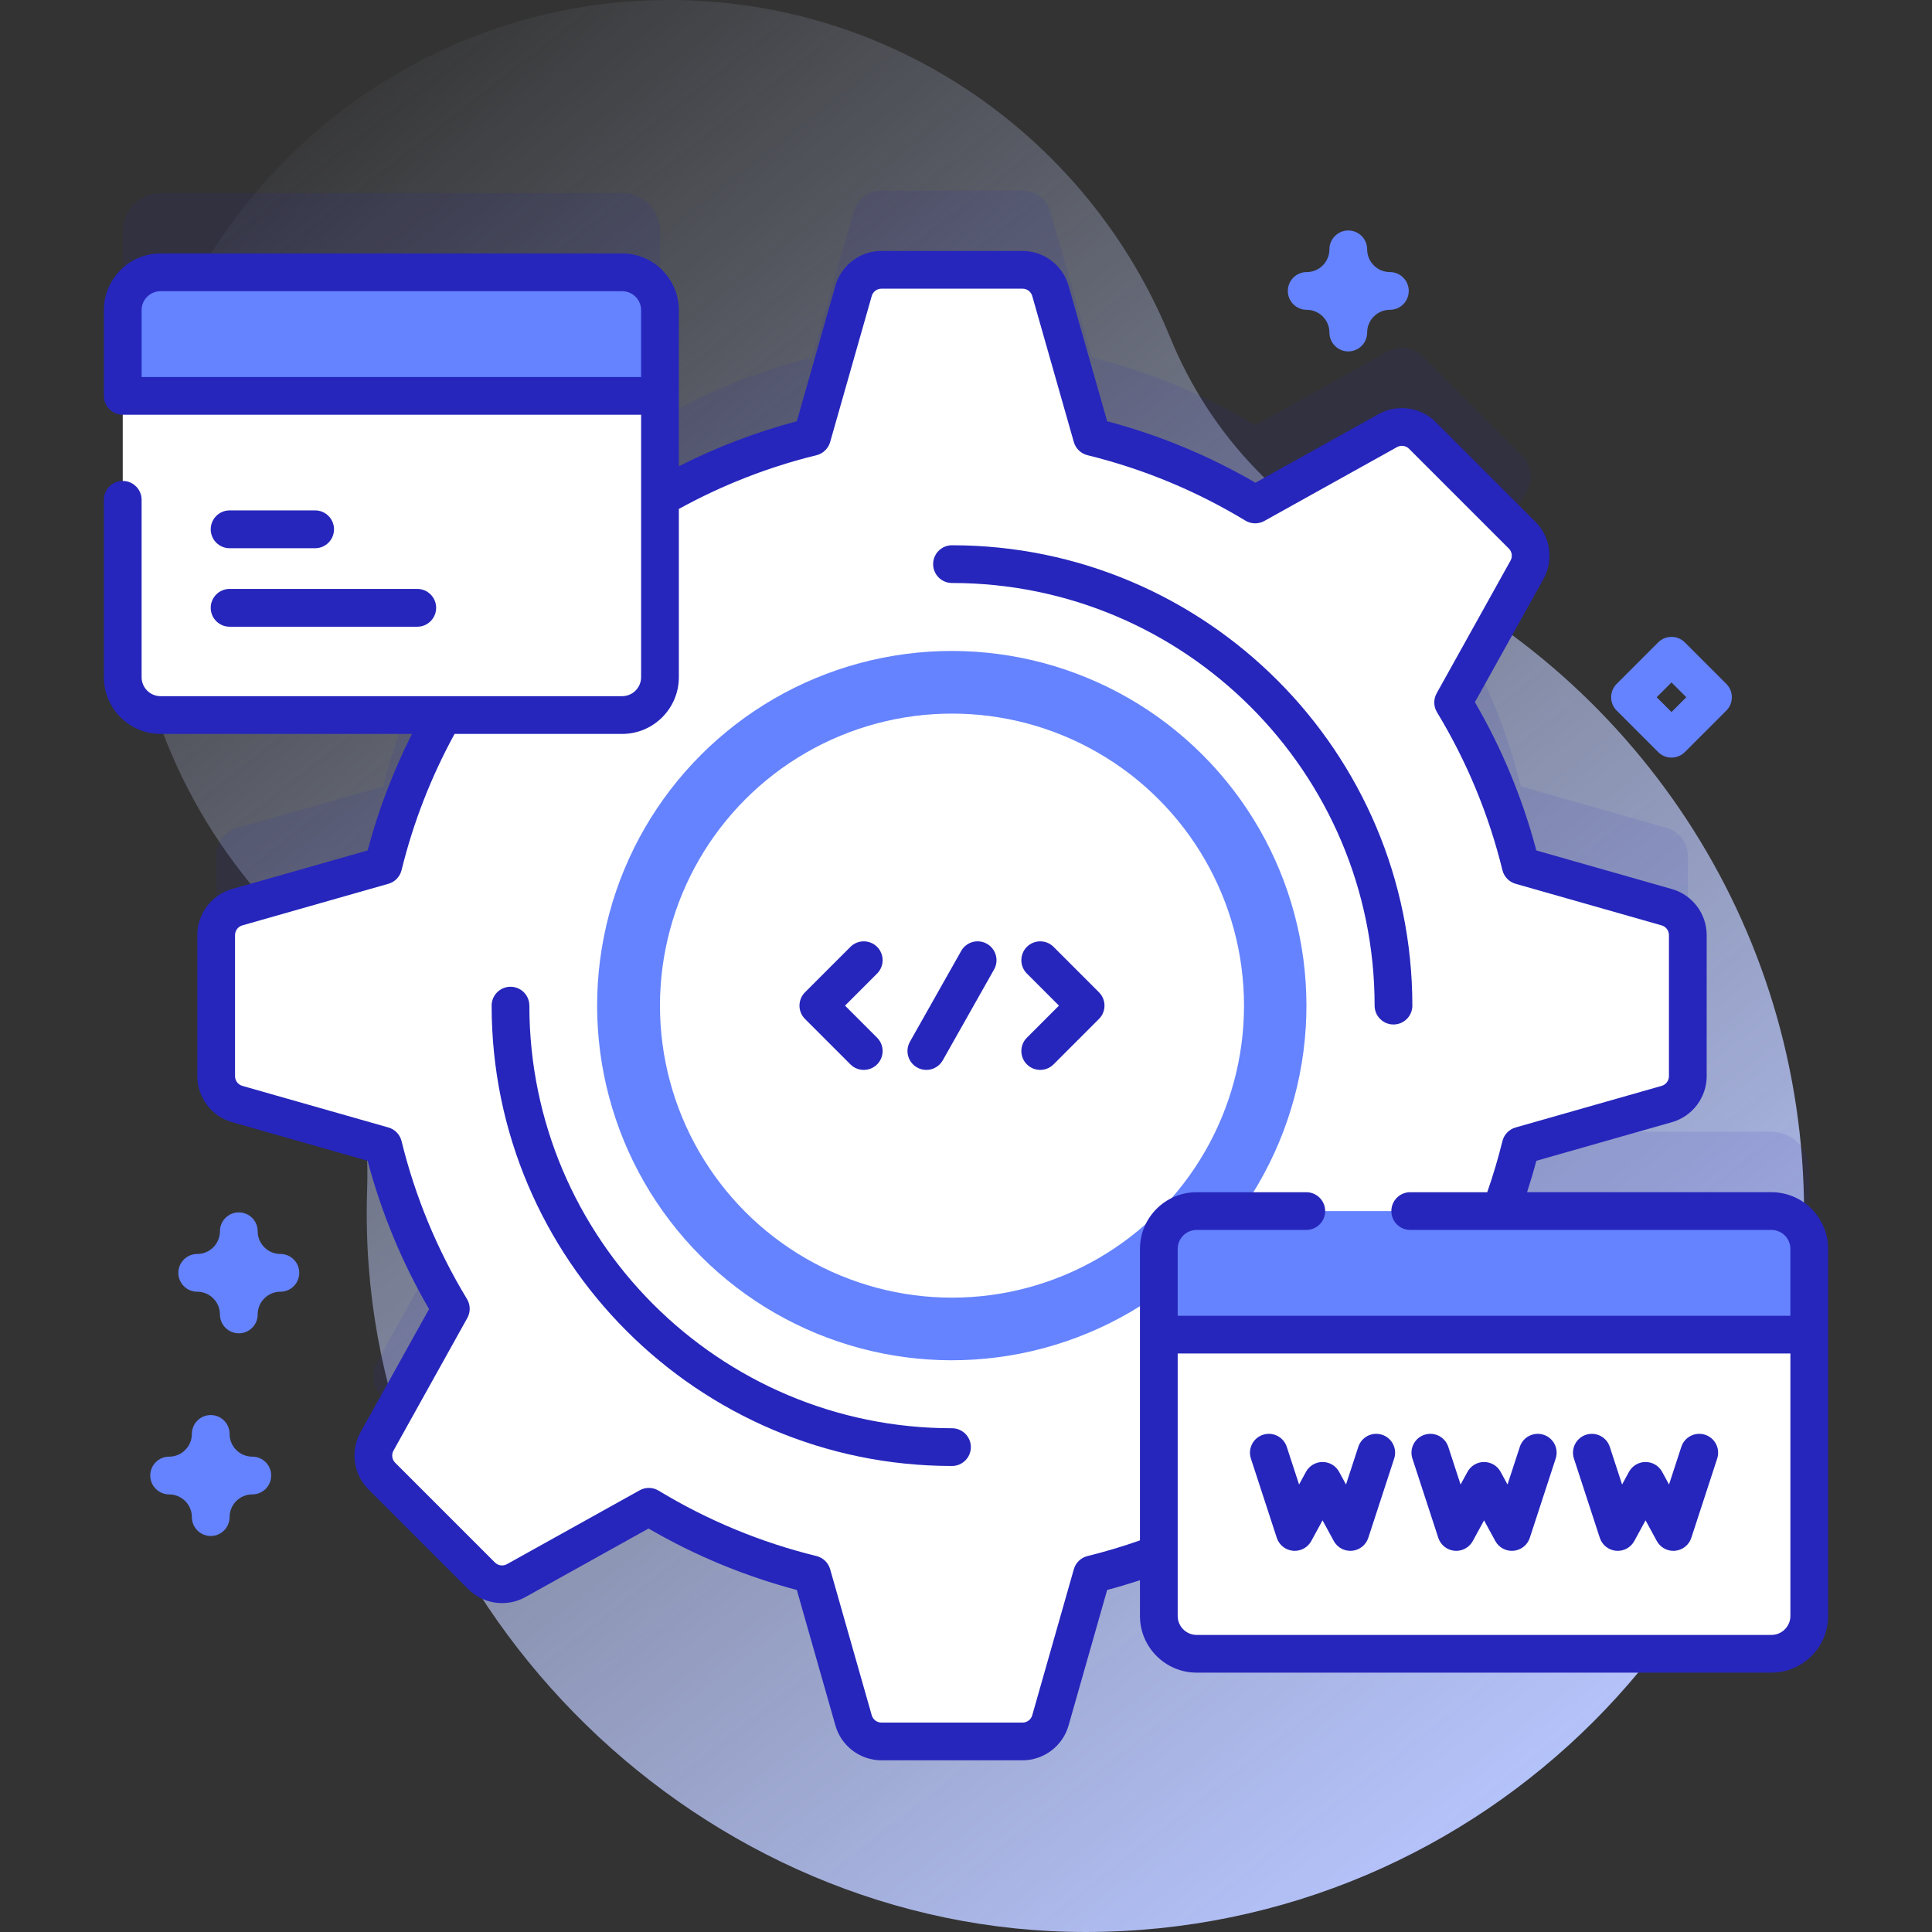
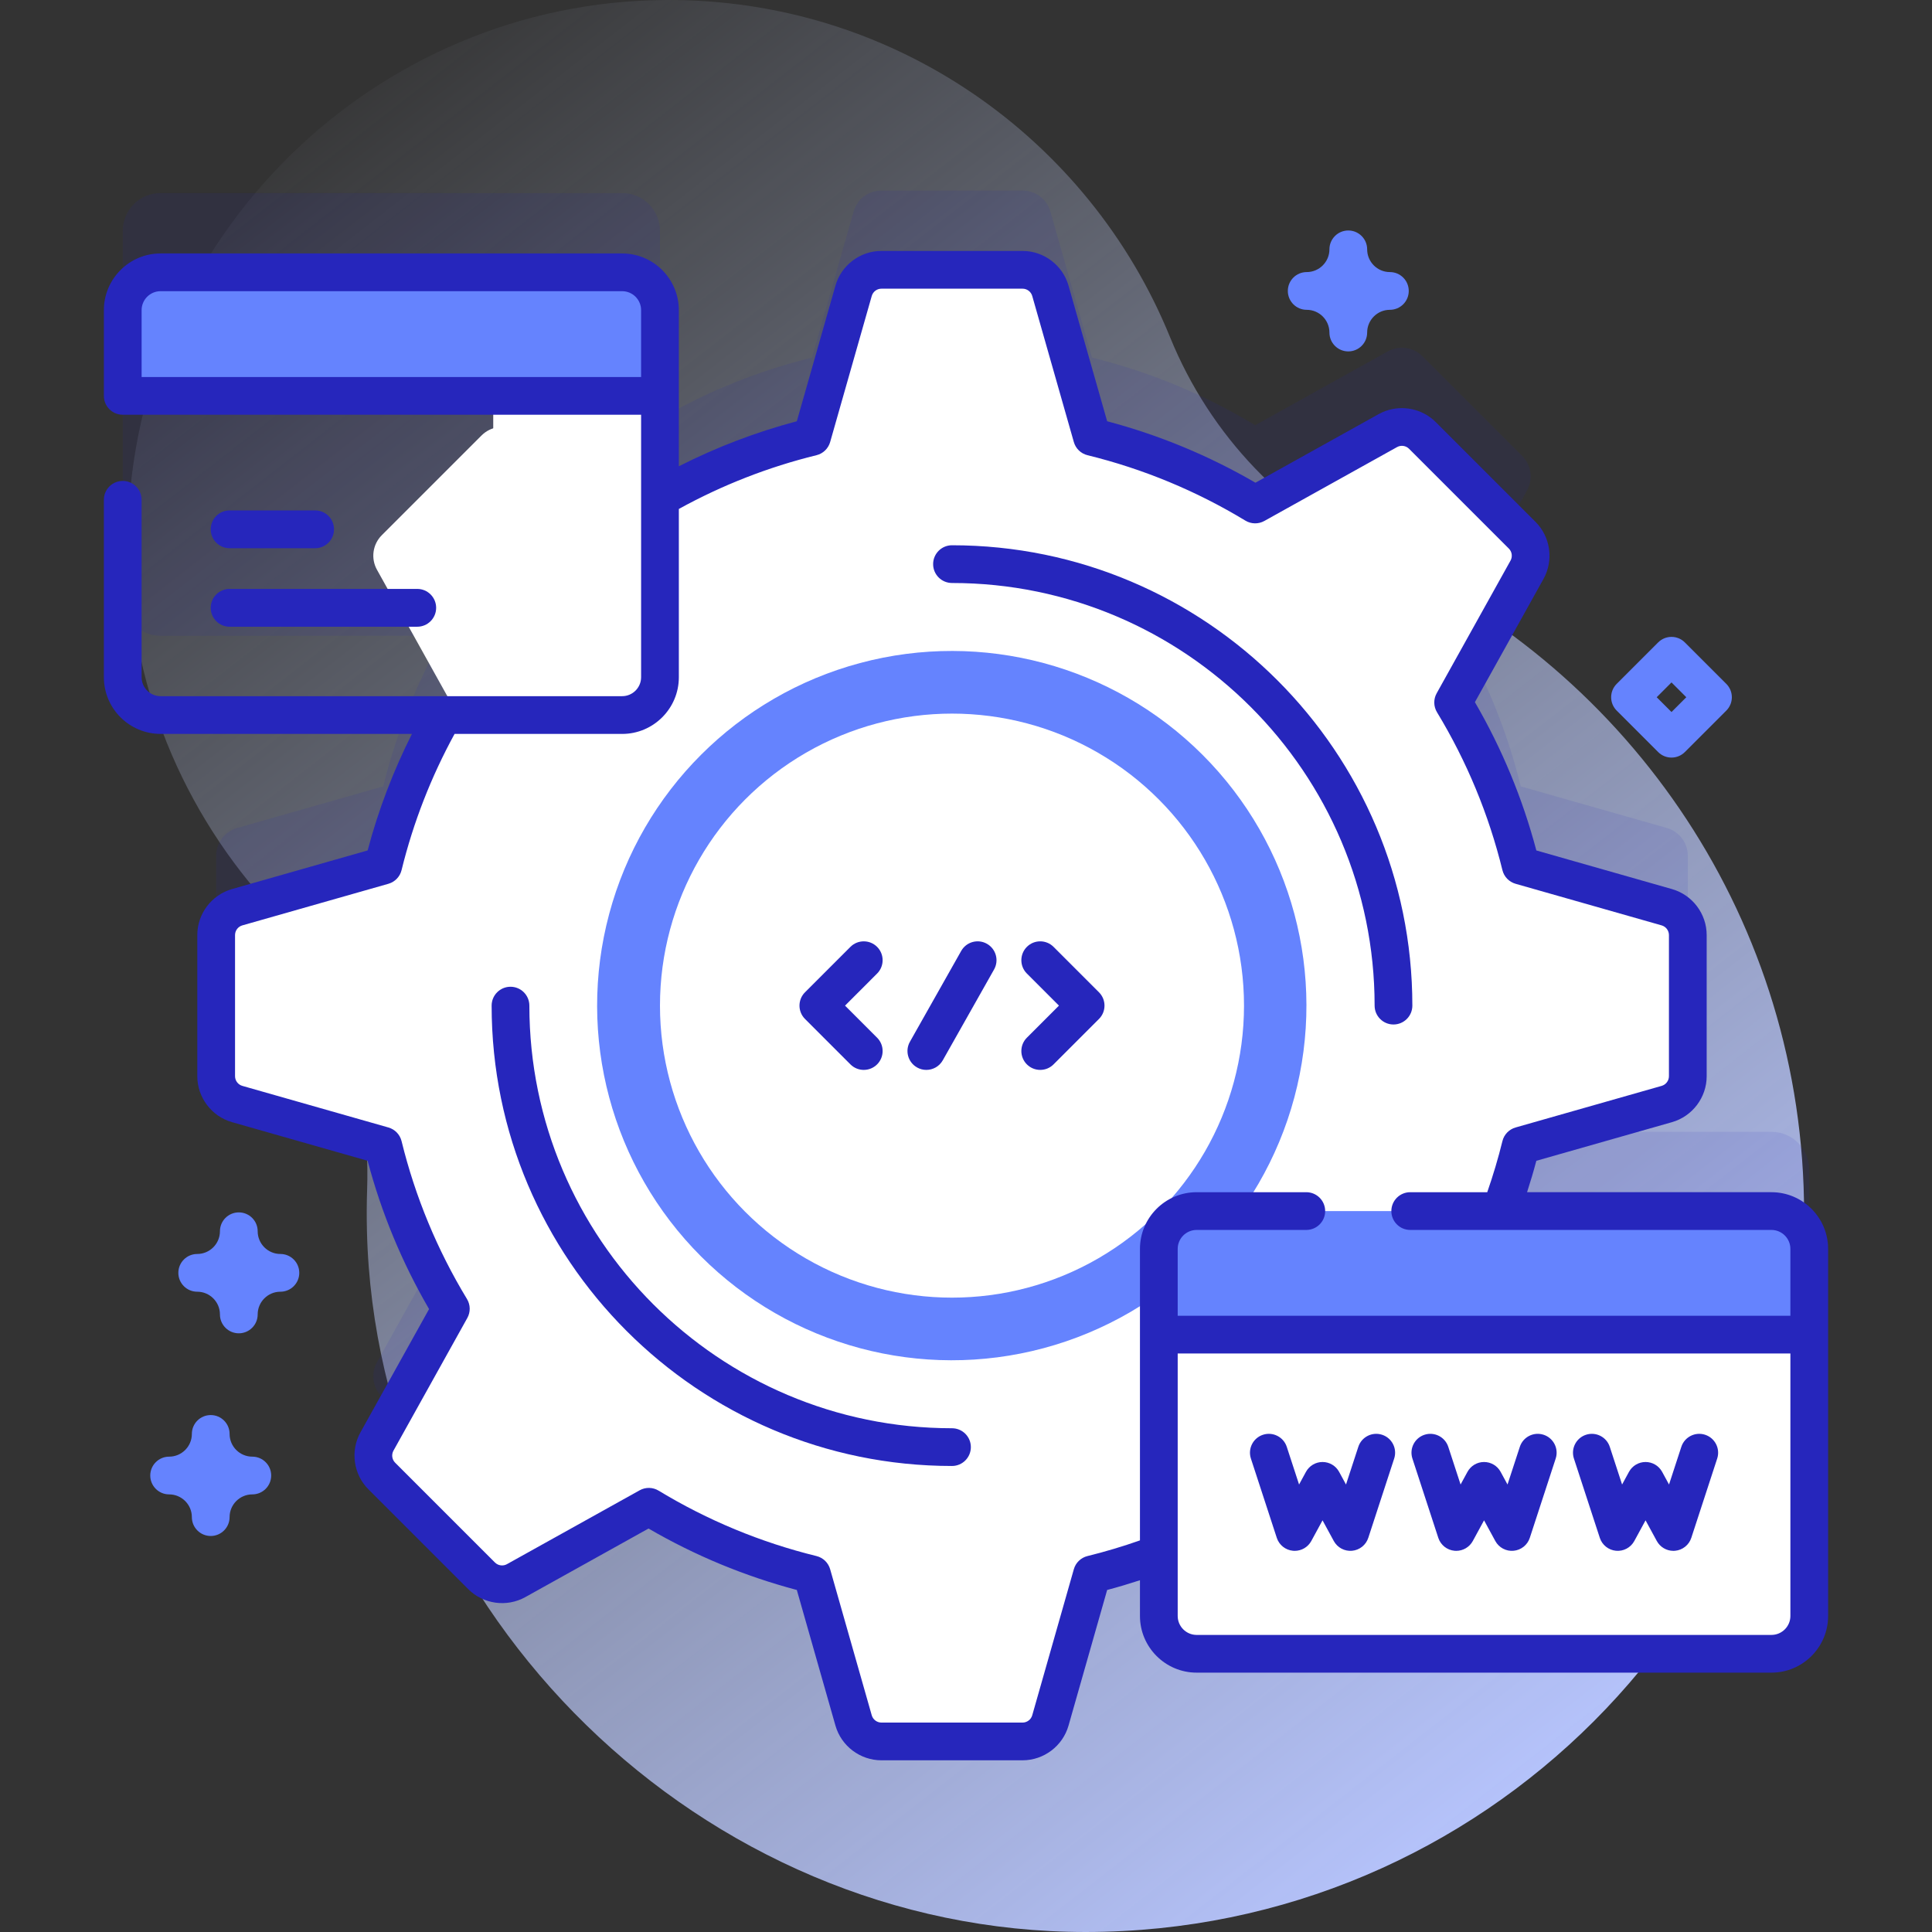
<svg xmlns="http://www.w3.org/2000/svg" id="Capa_1" enable-background="new 0 0 512 512" height="512" viewBox="0 0 512 512" width="512">
  <rect x="0" y="0" width="512" height="512" fill="#333333" stroke="none" />
  <linearGradient id="SVGID_1_" gradientUnits="userSpaceOnUse" x1="59.564" x2="412.876" y1="27.758" y2="481.666">
    <stop offset="0" stop-color="#d2deff" stop-opacity="0" />
    <stop offset="1" stop-color="#b7c5ff" />
  </linearGradient>
  <g>
    <path d="m310.076 89.353c-21.43-52.669-73.271-89.723-133.726-89.35-77.125.475-140.537 62.684-142.408 139.786-.923 38.04 12.978 72.821 36.334 98.983 18.619 20.856 27.963 48.325 27.021 76.268-.125 3.714-.144 7.455-.052 11.22 2.464 101.4 89.087 185.801 190.517 185.74 105.133-.063 190.34-85.31 190.34-190.457 0-77.074-45.784-143.448-111.637-173.423-25.666-11.683-45.761-32.647-56.389-58.767z" fill="url(#SVGID_1_)" />
    <path d="m469.449 299.945h-71.796c2.11-5.635 3.908-11.422 5.361-17.345l38.708-11.024c3.294-.938 5.565-3.947 5.565-7.372v-37.408c0-3.425-2.272-6.434-5.565-7.372l-38.708-11.024c-3.791-15.451-9.886-29.996-17.916-43.241l19.578-35.171c1.666-2.992 1.144-6.726-1.277-9.148l-26.451-26.451c-2.422-2.422-6.156-2.943-9.148-1.277l-35.171 19.578c-13.245-8.03-27.79-14.125-43.241-17.916l-11.025-38.708c-.938-3.294-3.947-5.565-7.372-5.565h-37.407c-3.425 0-6.434 2.272-7.372 5.565l-11.025 38.708c-14.316 3.512-27.84 9.025-40.288 16.201v-49.783c0-5.536-4.488-10.024-10.024-10.024h-122.323c-5.536 0-10.024 4.488-10.024 10.024v97.278c0 5.536 4.488 10.024 10.024 10.024h74.987c-7.068 12.342-12.503 25.737-15.979 39.906l-38.708 11.024c-3.294.938-5.565 3.947-5.565 7.372v37.408c0 3.425 2.272 6.434 5.565 7.372l38.708 11.024c3.791 15.451 9.886 29.996 17.916 43.241l-19.578 35.171c-1.666 2.992-1.144 6.726 1.277 9.148l26.451 26.451c2.422 2.422 6.156 2.943 9.148 1.277l35.171-19.578c13.245 8.03 27.79 14.125 43.241 17.916l11.025 38.708c.938 3.294 3.947 5.565 7.372 5.565h37.407c3.425 0 6.434-2.272 7.372-5.565l11.025-38.708c6.054-1.485 11.963-3.336 17.715-5.507v16.527c0 5.536 4.488 10.024 10.024 10.024h152.322c5.536 0 10.024-4.488 10.024-10.024v-97.278c.001-5.535-4.487-10.023-10.023-10.023z" fill="#2626bc" opacity=".1" />
    <path d="m447.288 285.204v-37.408c0-3.425-2.272-6.434-5.565-7.372l-38.709-11.024c-3.791-15.451-9.886-29.996-17.916-43.241l19.578-35.171c1.666-2.992 1.144-6.726-1.277-9.148l-26.451-26.451c-2.422-2.422-6.156-2.943-9.148-1.277l-35.171 19.578c-13.245-8.03-27.79-14.125-43.241-17.916l-11.025-38.708c-.938-3.294-3.947-5.565-7.372-5.565h-37.407c-3.425 0-6.434 2.272-7.372 5.565l-11.025 38.708c-15.451 3.791-29.996 9.886-43.241 17.916l-35.171-19.578c-2.992-1.666-6.726-1.144-9.148 1.277l-26.451 26.451c-2.422 2.422-2.943 6.156-1.277 9.148l19.578 35.171c-8.03 13.245-14.125 27.79-17.916 43.241l-38.708 11.024c-3.294.938-5.565 3.947-5.565 7.372v37.408c0 3.425 2.272 6.434 5.565 7.372l38.707 11.024c3.791 15.451 9.886 29.996 17.916 43.241l-19.578 35.171c-1.666 2.992-1.144 6.726 1.277 9.148l26.451 26.451c2.422 2.422 6.156 2.943 9.148 1.277l35.171-19.578c13.245 8.03 27.79 14.125 43.241 17.916l11.025 38.708c.938 3.294 3.947 5.565 7.372 5.565h37.407c3.425 0 6.434-2.272 7.372-5.565l11.025-38.708c15.451-3.791 29.996-9.886 43.241-17.916l35.171 19.578c2.992 1.666 6.726 1.144 9.148-1.277l26.451-26.451c2.422-2.422 2.943-6.156 1.277-9.148l-19.578-35.171c8.03-13.245 14.125-27.79 17.916-43.241l38.708-11.025c3.295-.937 5.567-3.947 5.567-7.371z" fill="#fff" />
    <ellipse cx="252.287" cy="266.5" fill="#6583fe" rx="94" ry="94" transform="matrix(.707 -.707 .707 .707 -114.551 256.45)" />
    <circle cx="252.288" cy="266.5" fill="#fff" r="77.388" />
    <path d="m252.287 388.5c-67.271 0-122-54.729-122-122 0-2.761 2.239-5 5-5s5 2.239 5 5c0 61.757 50.243 112 112 112 2.761 0 5 2.239 5 5 .001 2.761-2.239 5-5 5z" fill="#2626bc" />
    <path d="m369.288 271.5c-2.761 0-5-2.239-5-5 0-61.757-50.243-112-112-112-2.761 0-5-2.239-5-5s2.239-5 5-5c67.271 0 122 54.729 122 122 0 2.761-2.239 5-5 5z" fill="#2626bc" />
    <g>
      <g fill="#2626bc">
        <path d="m228.906 283.535c-1.279 0-2.56-.488-3.535-1.464l-12.035-12.035c-1.953-1.953-1.953-5.119 0-7.071l12.035-12.035c1.951-1.952 5.119-1.952 7.07 0 1.953 1.953 1.953 5.119 0 7.071l-8.499 8.5 8.499 8.5c1.953 1.953 1.953 5.119 0 7.071-.976.975-2.255 1.463-3.535 1.463z" />
        <path d="m275.668 283.535c-1.279 0-2.56-.488-3.535-1.464-1.953-1.953-1.953-5.119 0-7.071l8.499-8.5-8.499-8.5c-1.953-1.953-1.953-5.119 0-7.071 1.951-1.952 5.119-1.952 7.07 0l12.035 12.035c1.953 1.953 1.953 5.119 0 7.071l-12.035 12.035c-.975.977-2.255 1.465-3.535 1.465z" />
        <path d="m245.486 283.536c-.833 0-1.677-.208-2.453-.647-2.405-1.358-3.254-4.408-1.896-6.813l13.592-24.07c1.357-2.404 4.408-3.253 6.812-1.896 2.405 1.358 3.254 4.408 1.896 6.812l-13.592 24.07c-.92 1.629-2.614 2.544-4.359 2.544z" />
      </g>
-       <path d="m164.874 189.494h-122.322c-5.536 0-10.024-4.488-10.024-10.024v-97.278c0-5.536 4.488-10.024 10.024-10.024h122.322c5.536 0 10.024 4.488 10.024 10.024v97.278c0 5.536-4.487 10.024-10.024 10.024z" fill="#fff" />
    </g>
    <path d="m164.874 72.168h-34.161v117.326h34.161c5.536 0 10.024-4.488 10.024-10.024v-97.278c0-5.536-4.488-10.024-10.024-10.024z" fill="#fff" />
    <path d="m174.9 104.913v-22.721c0-5.536-4.488-10.024-10.024-10.024h-122.324c-5.536 0-10.024 4.488-10.024 10.024v22.721z" fill="#6583fe" />
    <path d="m110.571 166.089h-49.715c-2.768 0-5.011-2.244-5.011-5.011s2.243-5.011 5.011-5.011h49.716c2.768 0 5.011 2.244 5.011 5.011-.001 2.768-2.244 5.011-5.012 5.011z" fill="#2626bc" />
    <path d="m83.507 145.285h-22.651c-2.768 0-5.011-2.244-5.011-5.011s2.243-5.011 5.011-5.011h22.651c2.768 0 5.011 2.244 5.011 5.011s-2.243 5.011-5.011 5.011z" fill="#2626bc" />
    <path d="m469.449 438.271h-152.322c-5.536 0-10.024-4.488-10.024-10.024v-97.278c0-5.536 4.488-10.024 10.024-10.024h152.322c5.536 0 10.024 4.488 10.024 10.024v97.278c0 5.536-4.488 10.024-10.024 10.024z" fill="#fff" />
    <path d="m479.473 353.69v-22.721c0-5.536-4.488-10.024-10.024-10.024h-152.322c-5.536 0-10.024 4.488-10.024 10.024v22.721z" fill="#6583fe" />
    <g fill="#2626bc">
      <path d="m469.448 315.945h-64.76c.892-2.753 1.719-5.531 2.459-8.323l35.944-10.237c5.414-1.542 9.196-6.551 9.196-12.181v-37.407c0-5.63-3.782-10.639-9.196-12.181l-35.944-10.237c-3.649-13.782-9.116-26.976-16.283-39.3l18.18-32.659c2.738-4.919 1.87-11.134-2.11-15.115l-26.451-26.451c-3.981-3.982-10.197-4.849-15.116-2.111l-32.659 18.18c-12.323-7.167-25.517-12.633-39.3-16.283l-10.237-35.944c-1.542-5.414-6.552-9.195-12.181-9.195h-37.407c-5.63 0-10.639 3.782-12.181 9.196l-10.237 35.943c-10.817 2.865-21.295 6.873-31.267 11.93v-41.378c0-8.284-6.74-15.024-15.024-15.024h-122.321c-8.284 0-15.024 6.74-15.024 15.024v22.721c0 2.761 2.239 5 5 5h137.37v69.556c0 2.771-2.254 5.024-5.024 5.024h-122.323c-2.77 0-5.024-2.254-5.024-5.024v-47.016c0-2.761-2.239-5-5-5s-5 2.239-5 5v47.016c0 8.285 6.74 15.024 15.024 15.024h66.617c-4.966 9.858-8.914 20.205-11.743 30.885l-35.943 10.237c-5.415 1.542-9.196 6.551-9.196 12.181v37.407c0 5.63 3.782 10.639 9.196 12.181l35.943 10.237c3.65 13.783 9.117 26.978 16.283 39.3l-18.179 32.659c-2.738 4.919-1.871 11.135 2.11 15.115l26.451 26.451c3.981 3.981 10.196 4.849 15.116 2.11l32.659-18.18c12.323 7.167 25.518 12.633 39.3 16.283l10.237 35.943c1.542 5.414 6.551 9.196 12.181 9.196h37.407c5.629 0 10.638-3.781 12.181-9.196l10.237-35.944c2.918-.773 5.82-1.642 8.693-2.58v9.466c0 8.284 6.74 15.024 15.024 15.024h152.322c8.285 0 15.024-6.74 15.024-15.024v-97.278c.001-8.281-6.739-15.021-15.024-15.021zm-431.92-216.032v-17.721c0-2.77 2.254-5.024 5.024-5.024h122.322c2.77 0 5.024 2.254 5.024 5.024v17.721zm250.667 312.458c-1.745.428-3.125 1.759-3.617 3.486l-11.024 38.708c-.325 1.14-1.379 1.936-2.563 1.936h-37.407c-1.185 0-2.239-.796-2.563-1.935l-11.024-38.708c-.492-1.728-1.873-3.058-3.617-3.486-14.765-3.623-28.842-9.455-41.84-17.335-1.537-.931-3.454-.967-5.024-.093l-35.171 19.578c-1.035.577-2.343.394-3.181-.444l-26.451-26.452c-.837-.837-1.02-2.145-.444-3.18l19.578-35.171c.874-1.569.838-3.487-.093-5.024-7.88-12.997-13.712-27.074-17.335-41.84-.428-1.745-1.759-3.125-3.486-3.617l-38.708-11.024c-1.139-.325-1.935-1.378-1.935-2.563v-37.407c0-1.185.795-2.239 1.935-2.563l38.708-11.024c1.728-.492 3.058-1.873 3.486-3.617 3.091-12.597 7.825-24.728 14.046-36.098h44.412c8.284 0 15.024-6.74 15.024-15.024v-44.595c11.477-6.324 23.745-11.121 36.479-14.245 1.745-.428 3.125-1.759 3.617-3.486l11.024-38.708c.325-1.139 1.379-1.935 2.563-1.935h37.407c1.185 0 2.239.796 2.563 1.935l11.024 38.708c.492 1.728 1.873 3.058 3.617 3.486 14.765 3.623 28.842 9.456 41.84 17.335 1.538.932 3.455.968 5.024.093l35.171-19.578c1.035-.576 2.343-.394 3.181.444l26.451 26.451c.838.837 1.021 2.146.444 3.181l-19.578 35.171c-.874 1.57-.838 3.487.093 5.024 7.88 12.999 13.713 27.075 17.335 41.84.428 1.745 1.759 3.125 3.486 3.617l38.708 11.024c1.139.325 1.935 1.379 1.935 2.563v37.407c0 1.185-.796 2.239-1.935 2.563l-38.708 11.024c-1.728.492-3.059 1.873-3.486 3.617-1.118 4.555-2.476 9.094-4.022 13.536h-20.412c-2.761 0-5 2.239-5 5s2.239 5 5 5h95.724c2.771 0 5.024 2.254 5.024 5.024v17.721h-162.37v-17.721c0-2.77 2.254-5.024 5.024-5.024h29.058c2.761 0 5-2.239 5-5s-2.239-5-5-5h-29.058c-8.284 0-15.024 6.74-15.024 15.024v77.25c-4.556 1.599-9.222 3.001-13.905 4.151zm181.253 20.9h-152.322c-2.77 0-5.024-2.254-5.024-5.024v-69.557h162.37v69.557c.001 2.77-2.253 5.024-5.024 5.024z" />
      <path d="m343.116 410.99c-.152 0-.305-.007-.458-.021-1.988-.182-3.677-1.529-4.297-3.427l-6.86-21.01c-.857-2.625.576-5.448 3.201-6.305s5.448.576 6.305 3.201l3.26 9.983 1.827-3.357c.875-1.608 2.56-2.61 4.392-2.61s3.517 1.001 4.392 2.61l1.827 3.357 3.26-9.983c.856-2.625 3.679-4.059 6.305-3.201 2.625.857 4.059 3.68 3.201 6.305l-6.86 21.01c-.62 1.898-2.309 3.245-4.296 3.427-1.986.185-3.894-.835-4.848-2.589l-2.98-5.476-2.98 5.476c-.881 1.618-2.572 2.61-4.391 2.61z" />
      <path d="m385.918 410.99c-.152 0-.305-.007-.458-.021-1.988-.182-3.677-1.529-4.297-3.427l-6.86-21.01c-.857-2.625.576-5.448 3.201-6.305s5.448.576 6.305 3.201l3.26 9.983 1.827-3.357c.875-1.608 2.56-2.61 4.392-2.61s3.517 1.001 4.392 2.61l1.827 3.357 3.26-9.983c.856-2.625 3.679-4.059 6.305-3.201 2.625.857 4.059 3.68 3.201 6.305l-6.86 21.01c-.62 1.898-2.309 3.245-4.296 3.427-1.988.185-3.895-.835-4.848-2.589l-2.98-5.476-2.98 5.476c-.882 1.618-2.573 2.61-4.391 2.61z" />
      <path d="m443.459 410.99c-1.818 0-3.51-.992-4.39-2.61l-2.98-5.476-2.98 5.476c-.954 1.753-2.856 2.773-4.848 2.589-1.988-.182-3.677-1.529-4.296-3.427l-6.86-21.01c-.857-2.625.576-5.448 3.201-6.305s5.448.576 6.305 3.201l3.26 9.983 1.827-3.357c.875-1.608 2.56-2.61 4.392-2.61s3.517 1.001 4.392 2.61l1.827 3.357 3.26-9.983c.856-2.625 3.679-4.059 6.305-3.201 2.625.857 4.059 3.68 3.201 6.305l-6.86 21.01c-.62 1.898-2.309 3.245-4.296 3.427-.155.014-.308.021-.46.021z" />
    </g>
    <path d="m442.965 200.767c-1.28 0-2.559-.488-3.536-1.464l-10.994-10.994c-1.953-1.953-1.953-5.119 0-7.071l10.994-10.994c1.953-1.952 5.118-1.952 7.071 0l10.994 10.994c1.953 1.953 1.953 5.119 0 7.071l-10.993 10.993c-.977.976-2.256 1.465-3.536 1.465zm-3.923-15.995 3.923 3.923 3.923-3.923-3.923-3.923z" fill="#6583fe" />
    <path d="m357.311 93.127c-2.761 0-5-2.239-5-5 0-3.322-2.702-6.024-6.023-6.024-2.761 0-5-2.239-5-5s2.239-5 5-5c3.321 0 6.023-2.702 6.023-6.023 0-2.761 2.239-5 5-5s5 2.239 5 5c0 3.321 2.702 6.023 6.023 6.023 2.761 0 5 2.239 5 5s-2.239 5-5 5c-3.321 0-6.023 2.702-6.023 6.024 0 2.762-2.239 5-5 5z" fill="#6583fe" />
    <path d="m63.287 353.341c-2.761 0-5-2.239-5-5 0-3.321-2.702-6.023-6.023-6.023-2.761 0-5-2.239-5-5s2.239-5 5-5c3.321 0 6.023-2.702 6.023-6.023 0-2.761 2.239-5 5-5s5 2.239 5 5c0 3.321 2.702 6.023 6.023 6.023 2.761 0 5 2.239 5 5s-2.239 5-5 5c-3.321 0-6.023 2.702-6.023 6.023 0 2.761-2.239 5-5 5z" fill="#6583fe" />
    <path d="m55.845 407.052c-2.761 0-5-2.239-5-5 0-3.321-2.702-6.023-6.024-6.023-2.761 0-5-2.239-5-5s2.239-5 5-5c3.322 0 6.024-2.702 6.024-6.023 0-2.761 2.239-5 5-5s5 2.239 5 5c0 3.321 2.702 6.023 6.023 6.023 2.761 0 5 2.239 5 5s-2.239 5-5 5c-3.321 0-6.023 2.702-6.023 6.023 0 2.761-2.239 5-5 5z" fill="#6583fe" />
  </g>
</svg>